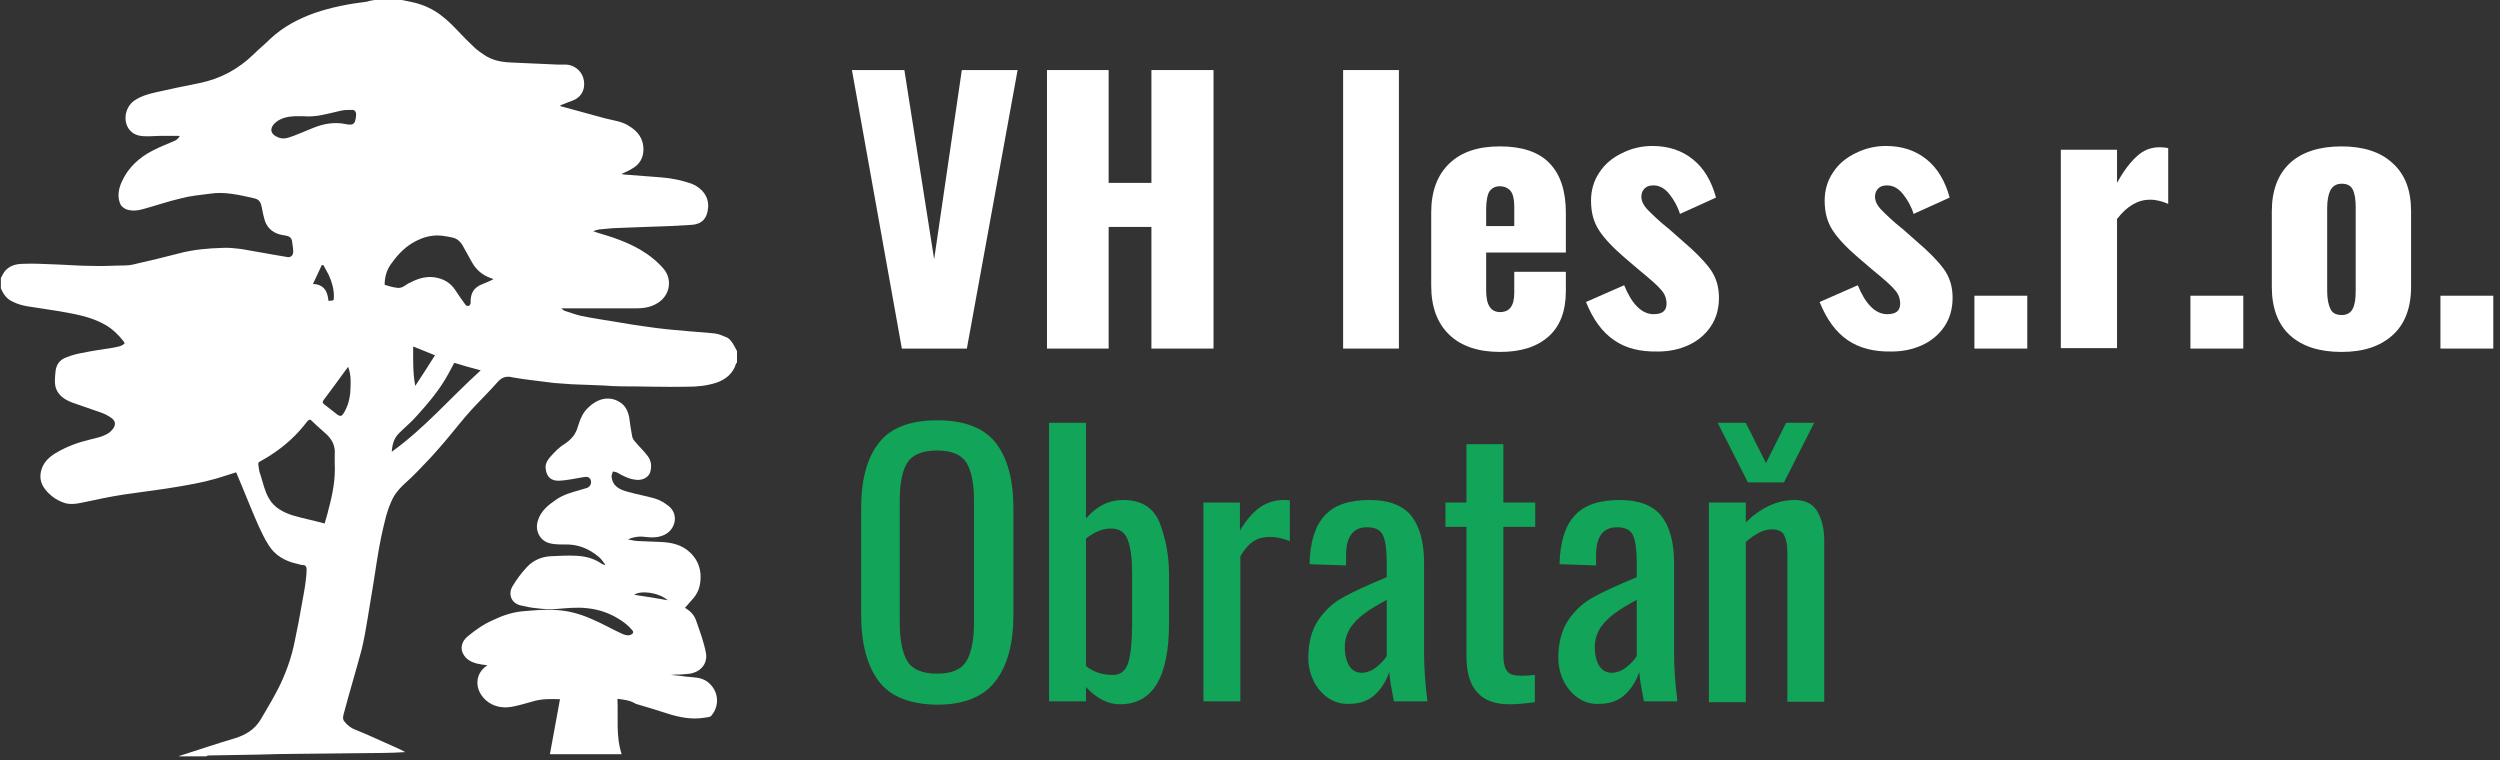
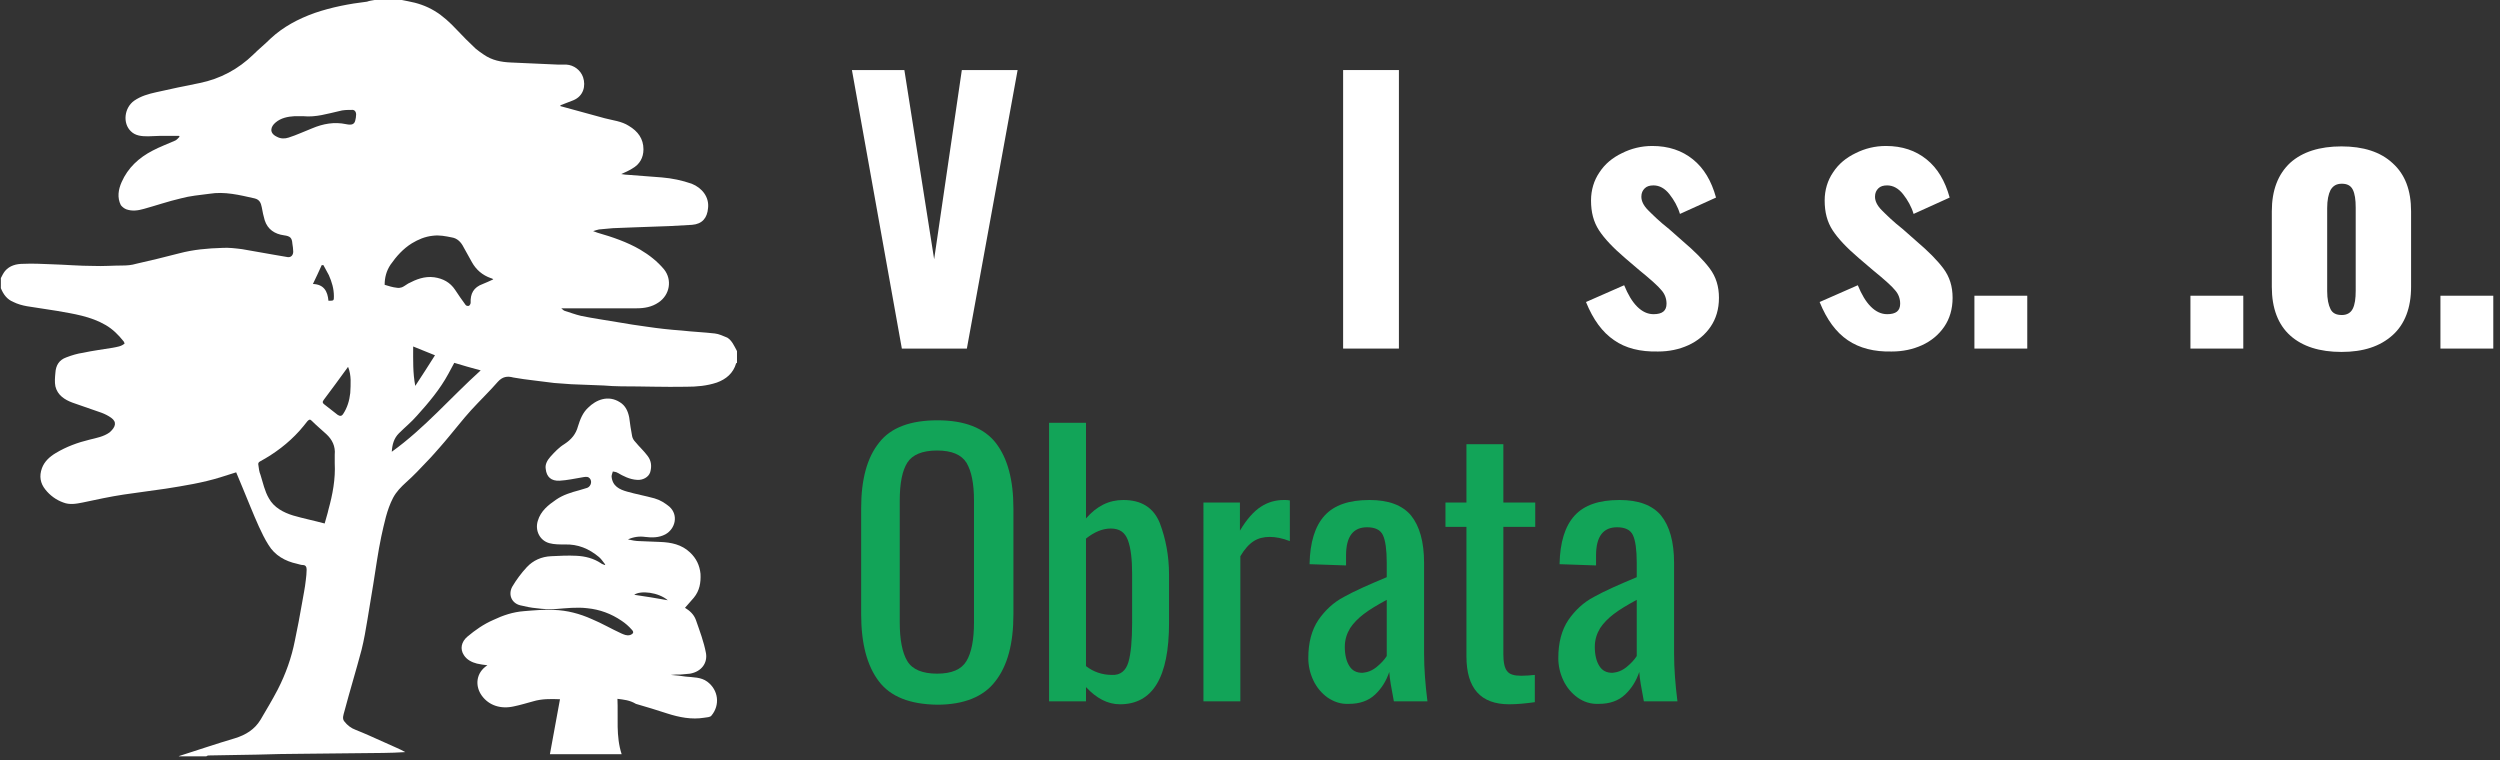
<svg xmlns="http://www.w3.org/2000/svg" version="1.1" id="Vrstva_1" x="0px" y="0px" viewBox="0 0 596 181.2" style="enable-background:new 0 0 596 181.2;" xml:space="preserve">
  <rect x="0" y="0" width="596" height="181.2" fill="#333333" stroke="none" />
  <style type="text/css">
	.st0{fill:#FFFFFF;}
	.st1{fill:#12A458;}
</style>
  <path class="st0" d="M175.7,83.7v2.8c-0.1,0-0.1,0.1-0.2,0.1c-0.7,2.4-2.4,3.8-4.6,4.6c-2.4,0.8-4.8,1-7.3,1  c-5.2,0.1-10.3-0.1-15.5-0.1c-1.4,0-2.8-0.1-4.2-0.2c-2.6-0.1-5.2-0.2-7.7-0.3c-1.4-0.1-2.7-0.2-4.1-0.3c-1.6-0.2-3.2-0.4-4.8-0.6  c-1.6-0.2-3.3-0.4-4.9-0.7c-1.5-0.4-2.6-0.2-3.7,1c-2,2.3-4.3,4.5-6.4,6.8c-1,1.1-2,2.3-2.9,3.4c-1.5,1.8-3,3.7-4.6,5.5  c-1,1.1-1.9,2.2-3,3.3c-1.6,1.7-3.2,3.4-5,5c-1.2,1.1-2.3,2.2-3.1,3.7c-1.5,2.9-2.1,6.1-2.8,9.2c-0.8,3.8-1.3,7.6-1.9,11.3  c-0.5,2.8-0.9,5.7-1.4,8.5c-0.4,2.4-0.8,4.8-1.4,7.2c-1.3,4.9-2.8,9.8-4.1,14.7c-0.2,0.8-0.6,1.7,0,2.4c0.7,0.9,1.6,1.6,2.7,2  c1.1,0.4,2.1,0.9,3.1,1.3c2.2,1,4.5,2,6.7,3c0.7,0.3,1.3,0.6,2,1c-1.8,0.1-3.6,0.2-5.3,0.2c-6.4,0.1-12.8,0.1-19.2,0.2  c-3.6,0-7.2,0.1-10.8,0.2c-3.9,0.1-7.8,0.1-11.6,0.2c-0.2,0-0.4,0.1-0.5,0.2h-6.6c0.1,0,0.1-0.1,0.2-0.1c4.4-1.4,8.8-2.9,13.2-4.2  c2.6-0.8,4.7-2.1,6.1-4.4c1.4-2.4,2.8-4.7,4.1-7.2c1.9-3.7,3.3-7.6,4.1-11.7c0.6-2.9,1.2-5.9,1.7-8.9c0.3-1.8,0.7-3.6,0.9-5.5  c0.1-0.8,0.2-1.7,0.2-2.5c0-0.6-0.2-1.1-0.9-1.1c-0.5,0-0.9-0.2-1.4-0.3c-2.8-0.6-5.3-2-6.8-4.5c-0.9-1.4-1.6-2.9-2.3-4.4  c-1.4-3.1-2.6-6.2-3.9-9.3c-0.5-1.2-1-2.4-1.5-3.6c-1.3,0.4-2.6,0.8-3.8,1.2c-4.2,1.3-8.6,2-13,2.7c-3.3,0.5-6.7,0.9-10,1.4  c-3.3,0.5-6.5,1.2-9.8,1.9c-1.5,0.3-3.1,0.6-4.6,0c-1.7-0.6-3.2-1.7-4.3-3.1c-1.2-1.5-1.5-3.2-0.8-5.1c0.6-1.6,1.8-2.7,3.3-3.6  c2.5-1.5,5.2-2.5,8.1-3.2c1.6-0.4,3.3-0.7,4.7-1.7c1.5-1.3,1.8-2.5,0.4-3.5c-0.7-0.5-1.5-0.9-2.3-1.2c-2.3-0.8-4.6-1.6-6.9-2.4  c-1.9-0.7-3.6-1.8-4.1-3.9c-0.2-1-0.1-2.2,0-3.2c0.1-1.8,0.9-3.1,2.6-3.7c1.3-0.5,2.6-0.9,4-1.1c2.3-0.5,4.7-0.8,7.1-1.2  c1-0.2,2-0.3,2.8-1c-0.1-0.2-0.1-0.4-0.3-0.6c-1.2-1.5-2.5-2.8-4.2-3.8c-3.6-2.1-7.7-2.7-11.7-3.4c-2.4-0.4-4.7-0.7-7.1-1.1  c-1.1-0.2-2.2-0.5-3.2-1c-1.5-0.6-2.4-1.8-3-3.3v-2.4c0.3-0.6,0.6-1.2,1-1.7c1.1-1.3,2.7-1.7,4.3-1.7c2.2-0.1,4.4,0,6.7,0.1  c3.4,0.1,6.7,0.4,10.1,0.4c2.3,0.1,4.6-0.1,6.9-0.1c1.1,0,2.2-0.1,3.2-0.4c3.5-0.8,6.9-1.6,10.3-2.5c3.4-0.9,6.8-1.2,10.3-1.3  c1.5-0.1,3.1,0.1,4.7,0.3c2.5,0.4,4.9,0.9,7.4,1.3c1.2,0.2,2.3,0.4,3.5,0.6c0.8,0.1,1.3-0.5,1.3-1.3c0-0.6-0.1-1.3-0.2-1.9  c-0.1-1.4-0.5-1.8-2-2c-2.2-0.3-3.9-1.4-4.6-3.6c-0.3-1-0.5-2-0.7-3.1c-0.2-1-0.5-1.8-1.7-2.1c-3.6-0.8-7.1-1.7-10.8-1.1  c-2.3,0.3-4.6,0.5-6.8,1.1c-3,0.7-5.9,1.7-8.8,2.5c-1.4,0.4-2.8,0.6-4.2,0.1c-0.5-0.2-1-0.6-1.3-1c-0.9-1.8-0.6-3.7,0.2-5.5  c1.5-3.4,4.1-5.8,7.4-7.5c1.7-0.9,3.6-1.6,5.4-2.4c0.4-0.2,0.7-0.6,1-0.9c0-0.1-0.1-0.1-0.1-0.2c-1.6,0-3.1,0-4.7,0  c-0.9,0-1.8,0.1-2.7,0.1c-1.5,0-3-0.1-4.1-1.2c-2-1.9-1.6-5.6,0.8-7.3c1.6-1.1,3.4-1.6,5.2-2c3.5-0.8,6.9-1.5,10.4-2.2  c4.9-1,9.2-3.3,12.8-6.8c1.3-1.3,2.8-2.5,4.1-3.8c3-2.8,6.6-4.7,10.5-6.1c4.1-1.4,8.3-2.2,12.5-2.7C88,0.2,88.7,0.1,89.3,0h6.5  c0.5,0.1,1,0.2,1.5,0.3c2.2,0.4,4.3,1.1,6.3,2.3c2,1.2,3.7,2.8,5.3,4.5c1.4,1.5,2.9,3,4.5,4.5c0.6,0.5,1.3,1,1.9,1.4  c2,1.4,4.2,1.8,6.5,1.9c3.7,0.2,7.4,0.3,11.2,0.5c0.7,0,1.4,0,2,0c1.8,0.1,3.4,1.3,4,3c0.7,2.1,0.1,4.5-2.3,5.5  c-1,0.4-2.1,0.8-3.1,1.2c0,0.1,0,0.1,0,0.2c3.5,1,7.1,1.9,10.6,2.9c1.9,0.5,4,0.7,5.7,1.8c2.2,1.3,3.5,3.1,3.5,5.6  c0,2-0.9,3.6-2.7,4.6c-0.8,0.5-1.7,0.9-2.6,1.3c0.7,0.1,1.3,0.2,1.9,0.2c2.6,0.2,5.2,0.4,7.8,0.6c2.4,0.2,4.8,0.7,7.1,1.5  c2.5,1,4.2,3.2,3.9,5.8c-0.2,2.4-1.4,3.8-3.8,4c-1.8,0.1-3.6,0.2-5.4,0.3c-2.8,0.1-5.6,0.2-8.4,0.3c-1.7,0.1-3.4,0.1-5.1,0.2  c-1.1,0.1-2.2,0.2-3.3,0.3c-0.4,0.1-0.8,0.2-1.4,0.4c0.5,0.2,0.8,0.3,1.1,0.4c3.5,1,7,2.2,10.1,4c2.2,1.3,4.1,2.8,5.7,4.7  c2,2.5,1.4,6.1-1.3,7.9c-1.6,1.1-3.4,1.4-5.2,1.4c-3.6,0-7.1,0-10.7,0c-0.2,0-0.5,0-0.7,0c-2.2,0-4.4,0-6.6,0  c0.3,0.2,0.5,0.5,0.8,0.6c1.3,0.4,2.6,0.9,3.9,1.2c2.9,0.6,5.8,1,8.7,1.5c2.4,0.4,4.7,0.8,7.1,1.1c2.7,0.4,5.4,0.7,8.2,0.9  c2.6,0.3,5.3,0.4,7.9,0.7c1,0.1,2,0.6,3,1C174.5,81.2,175,82.4,175.7,83.7 M77.4,124.8c0.3-1.2,0.7-2.3,0.9-3.3  c1-3.6,1.7-7.3,1.5-11.1c0-0.7,0-1.4,0-2c0.2-2-0.6-3.6-2-4.9c-1.2-1.1-2.4-2.1-3.5-3.2c-0.4-0.4-0.6-0.3-1,0.1  c-0.6,0.8-1.3,1.6-1.9,2.3c-2.7,3-5.9,5.4-9.4,7.3c-0.4,0.2-0.5,0.5-0.4,0.9c0.1,0.8,0.2,1.6,0.5,2.3c0.6,1.9,1,3.9,2,5.6  c1.2,2.2,3.5,3.4,5.8,4.1C72.3,123.6,74.8,124.1,77.4,124.8 M117.6,66.6c-0.2-0.1-0.2-0.2-0.3-0.2c-0.1,0-0.2-0.1-0.3-0.1  c-2-0.7-3.5-2-4.5-3.8c-0.7-1.2-1.3-2.4-2-3.6c-0.6-1.2-1.5-2.1-2.8-2.3c-1.5-0.3-2.9-0.6-4.5-0.4c-1.9,0.2-3.5,0.9-5,1.8  c-2.1,1.3-3.7,3.1-5.1,5.1c-1,1.5-1.4,3.1-1.4,4.8c1,0.3,1.9,0.6,2.9,0.7c0.4,0.1,0.9,0,1.2-0.1c0.5-0.2,1-0.6,1.5-0.9  c1.9-1,3.9-1.8,6.2-1.5c2.1,0.3,3.8,1.2,5,3c0.8,1.2,1.6,2.4,2.5,3.6c0.1,0.2,0.6,0.3,0.8,0.2c0.2-0.1,0.4-0.5,0.4-0.7  c-0.1-2.2,0.7-3.7,2.9-4.5C115.9,67.4,116.7,67,117.6,66.6 M108.3,86.5c-0.5,0.9-0.9,1.7-1.4,2.6c-2,3.7-4.7,6.9-7.5,10  c-1.3,1.5-2.9,2.8-4.3,4.2c-1.2,1.2-1.6,2.7-1.7,4.4c7.8-5.6,14-12.9,21.2-19.4C112.3,87.7,110.3,87.1,108.3,86.5 M72.3,27.7  c-0.7,0-1.4,0-2.1,0c-1.6,0.1-3.2,0.4-4.5,1.5c-1.2,1-1.6,2.5,0.3,3.4c0.9,0.5,1.9,0.5,2.8,0.2c1.9-0.6,3.8-1.5,5.6-2.2  c2.6-1.1,5.3-1.6,8.1-1c1.4,0.3,2,0,2.2-0.9c0.1-0.4,0.2-0.9,0.2-1.4c0-0.7-0.4-1.2-1.1-1.1c-1,0-2,0-3,0.3  C78.1,27.1,75.3,28,72.3,27.7 M83,87.5c-0.1,0.1-0.2,0.1-0.2,0.2c-1.9,2.6-3.7,5.1-5.6,7.6c-0.4,0.5-0.3,0.8,0.1,1.1  c1.1,0.8,2.1,1.7,3.2,2.5c0.5,0.3,0.9,0.4,1.3-0.2c1-1.5,1.5-3.2,1.7-5C83.6,91.6,83.8,89.5,83,87.5 M98.5,82.6  c0,3.2-0.1,6.3,0.5,9.4c1.6-2.4,3.1-4.8,4.7-7.3C101.9,84,100.3,83.3,98.5,82.6 M78.3,71.7c1.3,0,1.3,0,1.3-1.1c0-1.8-0.5-3.4-1.2-5  c-0.4-0.8-0.9-1.6-1.3-2.4c-0.1,0-0.2,0-0.4,0c-0.7,1.5-1.3,2.9-2.1,4.5C77.2,67.8,78.1,69.4,78.3,71.7" />
  <path class="st0" d="M147.2,166.6c0.2,4.5-0.4,8.9,1,13.2h-17.1c0.8-4.4,1.6-8.7,2.4-13.1c-2.3-0.1-4.4-0.1-6.4,0.5  c-1.5,0.4-3.1,0.9-4.6,1.2c-3.1,0.7-5.9-0.2-7.6-2.5c-1.7-2.3-1.5-5.5,1.3-7.3c-0.8-0.1-1.7-0.2-2.5-0.4c-1.2-0.3-2.4-0.9-3.1-2  c-1-1.5-0.6-3.2,0.8-4.4c1.9-1.6,3.9-3,6.2-4c2.3-1.1,4.7-1.9,7.3-2.1c2.4-0.2,4.7-0.4,7.1-0.3c3.2,0.1,6.2,0.9,9.1,2.2  c2.4,1,4.6,2.3,7,3.4c0.7,0.3,1.3,0.6,2.1,0.4c0.8-0.3,1-0.7,0.4-1.3c-0.7-0.8-1.5-1.5-2.4-2.1c-2.5-1.7-5.2-2.7-8.2-3  c-2.5-0.3-5,0-7.6,0.2c-1.5,0.1-3,0-4.5-0.2c-1.3-0.1-2.6-0.4-3.9-0.7c-2-0.5-2.9-2.5-1.9-4.4c1-1.7,2.2-3.3,3.5-4.7  c1.5-1.6,3.5-2.5,5.8-2.6c2-0.1,4-0.2,6-0.1c2.1,0.1,4.1,0.6,5.9,1.8c0.2,0.2,0.5,0.2,0.8,0.4c0.1,0,0.1-0.1,0.2-0.1  c-0.5-0.6-0.9-1.3-1.5-1.8c-2.4-2-5-3.1-8.2-3c-1.2,0-2.5,0-3.6-0.3c-2.3-0.6-3.5-3-2.8-5.3c0.7-2.4,2.5-3.8,4.4-5.1  c1.6-1.1,3.5-1.7,5.4-2.2c0.7-0.2,1.3-0.4,2-0.6c1-0.4,1.3-1.9,0.3-2.5c-0.3-0.2-1-0.1-1.5,0c-1.8,0.3-3.6,0.7-5.4,0.8  c-2,0.1-3.1-0.9-3.3-2.8c-0.2-1.1,0.4-2.1,1.1-2.9c1-1.1,2-2.2,3.3-3c1.7-1.1,2.8-2.4,3.3-4.3c0.5-1.6,1.1-3.2,2.4-4.4  c1.9-1.9,4.8-3.1,7.6-1.3c1.3,0.8,1.9,2.1,2.2,3.6c0.2,1.5,0.4,3,0.7,4.5c0.1,0.5,0.4,1,0.8,1.4c0.9,1.1,2,2.1,2.9,3.3  c0.9,1.2,1,2.5,0.6,3.9c-0.4,1.2-1.8,1.9-3.1,1.8c-1.8-0.1-3.3-0.9-4.7-1.7c-0.3-0.2-0.7-0.2-1.1-0.3c-0.1,0.4-0.3,0.8-0.3,1.2  c0.2,2.3,1.9,3.1,3.7,3.6c2.1,0.6,4.3,1,6.5,1.6c1.4,0.4,2.5,1.1,3.6,2c2.2,2,1.4,5.3-1,6.6c-1.5,0.8-3.2,0.8-4.8,0.6  c-1.4-0.2-2.8,0-4.1,0.6c0.9,0.2,1.9,0.4,2.8,0.4c1.6,0.1,3.2,0.1,4.9,0.2c2.6,0.1,5.1,0.6,7.1,2.5c1.5,1.4,2.3,3.1,2.5,5.1  c0.1,2.1-0.2,4-1.6,5.7c-0.7,0.8-1.4,1.6-2.1,2.4c1,0.6,2.1,1.5,2.6,2.9c0.9,2.6,1.9,5.2,2.4,7.9c0.4,2.3-1,4.4-3.8,4.9  c-0.7,0.1-1.4,0.1-2.2,0.2c-0.8,0-1.6,0-2.4,0.1c1.2,0.1,2.4,0.2,3.6,0.4c1.8,0.2,3.6,0.1,5.1,1.2c2.7,2,3.1,5.6,1,8.1  c-0.3,0.4-1.1,0.4-1.7,0.5c-3,0.5-6-0.1-8.8-1c-2.5-0.8-5-1.6-7.5-2.3C150.1,166.9,148.7,166.8,147.2,166.6 M159.2,143.1  c-2.2-1.9-6.5-2.4-8-1.3C153.9,142.2,156.5,142.6,159.2,143.1" />
  <g>
    <path class="st0" d="M203.1,16.7h12.5l7.1,45.1l6.6-45.1h13.3l-12.1,66.4h-15.5L203.1,16.7z" />
-     <path class="st0" d="M249.6,16.7h14.7v26.9h10.2V16.7h14.8v66.4h-14.8v-29h-10.2v29h-14.7V16.7z" />
    <path class="st0" d="M320.2,16.7h13.3v66.4h-13.3V16.7z" />
-     <path class="st0" d="M345.5,79.8c-2.9-2.8-4.3-6.7-4.3-11.7V50.7c0-5,1.4-8.9,4.3-11.7c2.9-2.8,6.9-4.1,12.1-4.1   c5.2,0,9.2,1.3,11.8,4c2.6,2.7,3.9,6.6,3.9,11.8v9.5h-19v9.1c0,3.4,1.1,5.1,3.3,5.1c2.3,0,3.4-1.5,3.4-4.6v-5h12.3v4.6   c0,4.8-1.4,8.4-4.1,10.8c-2.8,2.5-6.6,3.7-11.6,3.7C352.4,83.9,348.3,82.5,345.5,79.8z M361,54v-4.8c0-1.7-0.3-3-0.9-3.7   c-0.6-0.7-1.5-1.1-2.6-1.1c-1,0-1.8,0.4-2.4,1.2c-0.5,0.8-0.8,2.3-0.8,4.3v4H361z" />
    <path class="st0" d="M384.8,81.1c-2.8-1.9-5-4.9-6.7-9.1l9.1-4c0.9,2.2,1.9,3.9,3.1,5.1c1.2,1.2,2.5,1.8,3.9,1.8   c2.1,0,3.1-0.8,3.1-2.5c0-1.2-0.4-2.3-1.2-3.2c-0.8-1-2.6-2.6-5.3-4.8l-3.4-2.9c-2.8-2.4-4.9-4.6-6.2-6.6c-1.3-2-1.9-4.3-1.9-7.1   c0-2.5,0.7-4.8,2-6.7c1.3-2,3.1-3.5,5.4-4.6c2.2-1.1,4.6-1.7,7.2-1.7c3.9,0,7.1,1.1,9.7,3.2c2.6,2.1,4.4,5.1,5.5,9.1l-8.6,3.9   c-0.5-1.7-1.4-3.3-2.5-4.7c-1.1-1.4-2.4-2.1-3.8-2.1c-0.9,0-1.6,0.2-2.1,0.7c-0.5,0.5-0.8,1.1-0.8,2c0,1,0.5,2.1,1.6,3.2   c1.1,1.1,2.7,2.7,5,4.5l3.4,3c2.7,2.3,4.8,4.4,6.3,6.4c1.5,2,2.2,4.3,2.2,7c0,2.7-0.7,5-2,6.9c-1.3,1.9-3.1,3.4-5.3,4.4   c-2.2,1-4.6,1.5-7.2,1.5C391,83.9,387.5,83,384.8,81.1z" />
    <path class="st0" d="M440.5,81.1c-2.8-1.9-5-4.9-6.7-9.1l9.1-4c0.9,2.2,1.9,3.9,3.1,5.1c1.2,1.2,2.5,1.8,3.9,1.8   c2.1,0,3.1-0.8,3.1-2.5c0-1.2-0.4-2.3-1.2-3.2c-0.8-1-2.6-2.6-5.3-4.8l-3.4-2.9c-2.8-2.4-4.9-4.6-6.2-6.6c-1.3-2-1.9-4.3-1.9-7.1   c0-2.5,0.7-4.8,2-6.7c1.3-2,3.1-3.5,5.4-4.6c2.2-1.1,4.6-1.7,7.2-1.7c3.9,0,7.1,1.1,9.7,3.2c2.6,2.1,4.4,5.1,5.5,9.1l-8.6,3.9   c-0.5-1.7-1.4-3.3-2.5-4.7c-1.1-1.4-2.4-2.1-3.8-2.1c-0.9,0-1.6,0.2-2.1,0.7c-0.5,0.5-0.8,1.1-0.8,2c0,1,0.5,2.1,1.6,3.2   c1.1,1.1,2.7,2.7,5,4.5l3.4,3c2.7,2.3,4.8,4.4,6.3,6.4c1.5,2,2.2,4.3,2.2,7c0,2.7-0.7,5-2,6.9c-1.3,1.9-3.1,3.4-5.3,4.4   c-2.2,1-4.6,1.5-7.2,1.5C446.8,83.9,443.3,83,440.5,81.1z" />
    <path class="st0" d="M470.7,70.5h12.6v12.6h-12.6V70.5z" />
-     <path class="st0" d="M491.3,35.7h13.4v7.9c1.6-2.9,3.2-5,4.8-6.4c1.5-1.4,3.3-2.1,5.4-2.1c0.8,0,1.4,0.1,2,0.2v13.3   c-1.6-0.7-3.1-1-4.3-1c-2.9,0-5.5,1.5-7.9,4.6v30.8h-13.4V35.7z" />
    <path class="st0" d="M522.2,70.5h12.6v12.6h-12.6V70.5z" />
    <path class="st0" d="M546,80c-2.9-2.6-4.4-6.5-4.4-11.6v-18c0-5.1,1.5-8.9,4.4-11.6c2.9-2.6,7-3.9,12.2-3.9c5.2,0,9.3,1.3,12.2,4   c3,2.7,4.4,6.5,4.4,11.5v18c0,5-1.5,8.9-4.4,11.5c-3,2.7-7,4-12.2,4C553,83.9,548.9,82.6,546,80z M560.9,73.6   c0.5-1,0.7-2.4,0.7-4.3V49.5c0-1.9-0.2-3.3-0.7-4.3c-0.5-1-1.4-1.4-2.6-1.4c-1.3,0-2.1,0.5-2.7,1.5c-0.5,1-0.8,2.4-0.8,4.3v19.8   c0,1.9,0.3,3.3,0.8,4.3c0.5,1,1.4,1.4,2.7,1.4C559.5,75.1,560.4,74.6,560.9,73.6z" />
    <path class="st0" d="M581.8,70.5h12.6v12.6h-12.6V70.5z" />
    <path class="st1" d="M209.5,162.4c-2.8-3.7-4.2-9-4.2-16v-25.2c0-6.9,1.4-12.1,4.3-15.7c2.8-3.6,7.5-5.3,13.9-5.3   c6.4,0,11.1,1.8,13.9,5.4c2.8,3.6,4.2,8.8,4.2,15.6v25.3c0,6.9-1.4,12.2-4.3,15.9c-2.8,3.7-7.5,5.6-13.9,5.6   C216.9,167.9,212.3,166.1,209.5,162.4z M230.4,157.6c1.2-2,1.8-5.1,1.8-9.2v-29.1c0-4-0.6-7-1.8-9c-1.2-1.9-3.5-2.9-7-2.9   c-3.5,0-5.9,1-7.1,2.9c-1.2,1.9-1.8,4.9-1.8,9v29.1c0,4.1,0.6,7.2,1.8,9.2c1.2,2,3.6,3,7.1,3C226.9,160.6,229.2,159.6,230.4,157.6z   " />
    <path class="st1" d="M258.9,163.8v3.4h-8.8v-66.4h8.8v22.8c2.6-3,5.5-4.4,8.9-4.4c4.3,0,7.2,1.8,8.7,5.5c1.4,3.7,2.2,7.8,2.2,12.3   v11.5c0,13-3.9,19.4-11.7,19.4C264.1,167.9,261.4,166.5,258.9,163.8z M269,157.9c0.6-2,0.9-5.2,0.9-9.5v-11.5c0-3.5-0.3-6.2-1-8.1   c-0.7-1.9-2-2.8-4.1-2.8c-1.9,0-3.9,0.8-5.9,2.4v30.4c1.8,1.4,3.9,2.1,6.2,2.1C267.1,161,268.4,159.9,269,157.9z" />
    <path class="st1" d="M286.8,119.8h8.8v6.7c1.6-2.7,3.3-4.6,5-5.7c1.7-1.1,3.5-1.6,5.5-1.6c0.5,0,1,0,1.4,0.1v9.7   c-1.8-0.7-3.4-1-4.8-1c-1.4,0-2.7,0.3-3.8,1c-1.1,0.7-2.2,1.9-3.2,3.6v34.6h-8.8V119.8z" />
    <path class="st1" d="M316.5,166.3c-1.4-1-2.6-2.4-3.4-4.1c-0.8-1.7-1.2-3.5-1.2-5.3c0-3.7,0.8-6.7,2.4-9.1c1.6-2.3,3.6-4.2,6.1-5.5   c2.5-1.4,5.9-2.9,10.2-4.7v-3.4c0-3.1-0.3-5.3-0.9-6.6c-0.6-1.3-1.9-1.9-3.8-1.9c-3.3,0-5,2.2-5,6.7v2.4l-8.7-0.3   c0.1-5.2,1.3-9.1,3.6-11.6c2.3-2.5,5.8-3.7,10.7-3.7c4.5,0,7.8,1.2,9.9,3.7c2,2.5,3.1,6.2,3.1,11.3v21.6c0,3.6,0.3,7.4,0.8,11.4h-8   c-0.6-3.1-1-5.4-1.1-7c-0.7,2.1-1.8,3.9-3.4,5.4c-1.6,1.5-3.7,2.2-6.2,2.2C319.6,167.9,318,167.3,316.5,166.3z M328.2,159   c1.1-0.9,1.9-1.8,2.4-2.6v-13.4c-2.4,1.3-4.2,2.4-5.5,3.4c-1.3,1-2.4,2.1-3.2,3.3c-0.8,1.3-1.3,2.8-1.3,4.5c0,2,0.4,3.5,1.1,4.6   c0.7,1.1,1.7,1.6,3.1,1.6C326,160.3,327.1,159.9,328.2,159z" />
    <path class="st1" d="M349.6,156.5v-30.9h-5v-5.8h5v-13.9h8.8v13.9h7.6v5.8h-7.6V156c0,1.9,0.3,3.3,0.9,4c0.6,0.8,1.7,1.1,3.4,1.1   c1.1,0,2.2-0.1,3.2-0.2v6.5c-2.2,0.3-4.2,0.5-6.1,0.5C353,167.9,349.6,164.1,349.6,156.5z" />
    <path class="st1" d="M376.1,166.3c-1.4-1-2.6-2.4-3.4-4.1c-0.8-1.7-1.2-3.5-1.2-5.3c0-3.7,0.8-6.7,2.4-9.1c1.6-2.3,3.6-4.2,6.1-5.5   c2.5-1.4,5.9-2.9,10.2-4.7v-3.4c0-3.1-0.3-5.3-0.9-6.6c-0.6-1.3-1.9-1.9-3.8-1.9c-3.3,0-5,2.2-5,6.7v2.4l-8.7-0.3   c0.1-5.2,1.3-9.1,3.6-11.6c2.3-2.5,5.8-3.7,10.7-3.7c4.5,0,7.8,1.2,9.9,3.7c2,2.5,3.1,6.2,3.1,11.3v21.6c0,3.6,0.3,7.4,0.8,11.4h-8   c-0.6-3.1-1-5.4-1.1-7c-0.7,2.1-1.8,3.9-3.4,5.4c-1.6,1.5-3.7,2.2-6.2,2.2C379.2,167.9,377.5,167.3,376.1,166.3z M387.8,159   c1.1-0.9,1.9-1.8,2.4-2.6v-13.4c-2.4,1.3-4.2,2.4-5.5,3.4c-1.3,1-2.4,2.1-3.2,3.3c-0.8,1.3-1.3,2.8-1.3,4.5c0,2,0.4,3.5,1.1,4.6   c0.7,1.1,1.7,1.6,3.1,1.6C385.6,160.3,386.7,159.9,387.8,159z" />
-     <path class="st1" d="M407.4,119.8h8.8v4.7c3.8-3.6,7.6-5.3,11.6-5.3c2.6,0,4.4,0.9,5.5,2.8c1.1,1.9,1.6,4.2,1.6,6.9v38.4h-8.8   v-35.8c0-1.8-0.3-3.1-0.8-4c-0.5-0.9-1.5-1.3-3-1.3c-1.8,0-3.8,1-6.1,3v38.2h-8.8V119.8z M409.5,100.8h6.7l4.8,9.6l4.8-9.6h6.7   l-7.2,14.2h-8.6L409.5,100.8z" />
  </g>
</svg>